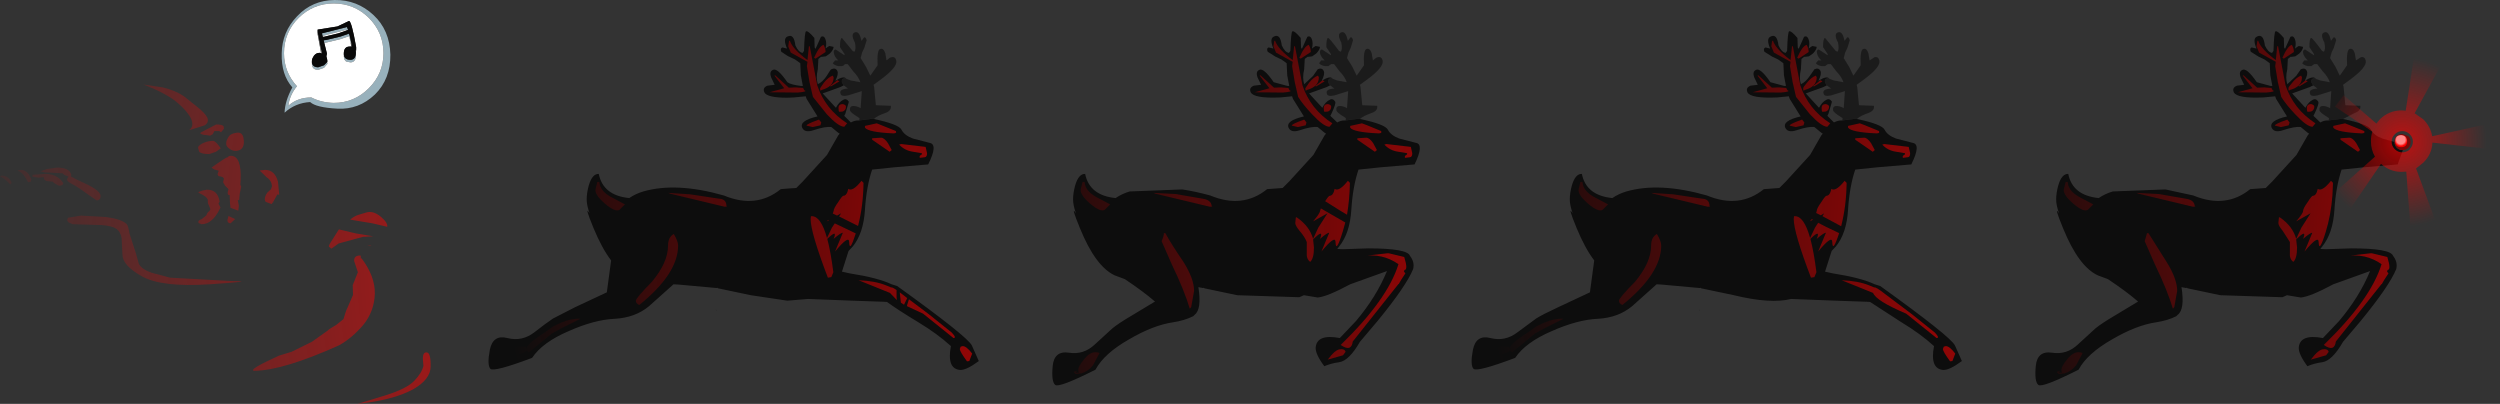
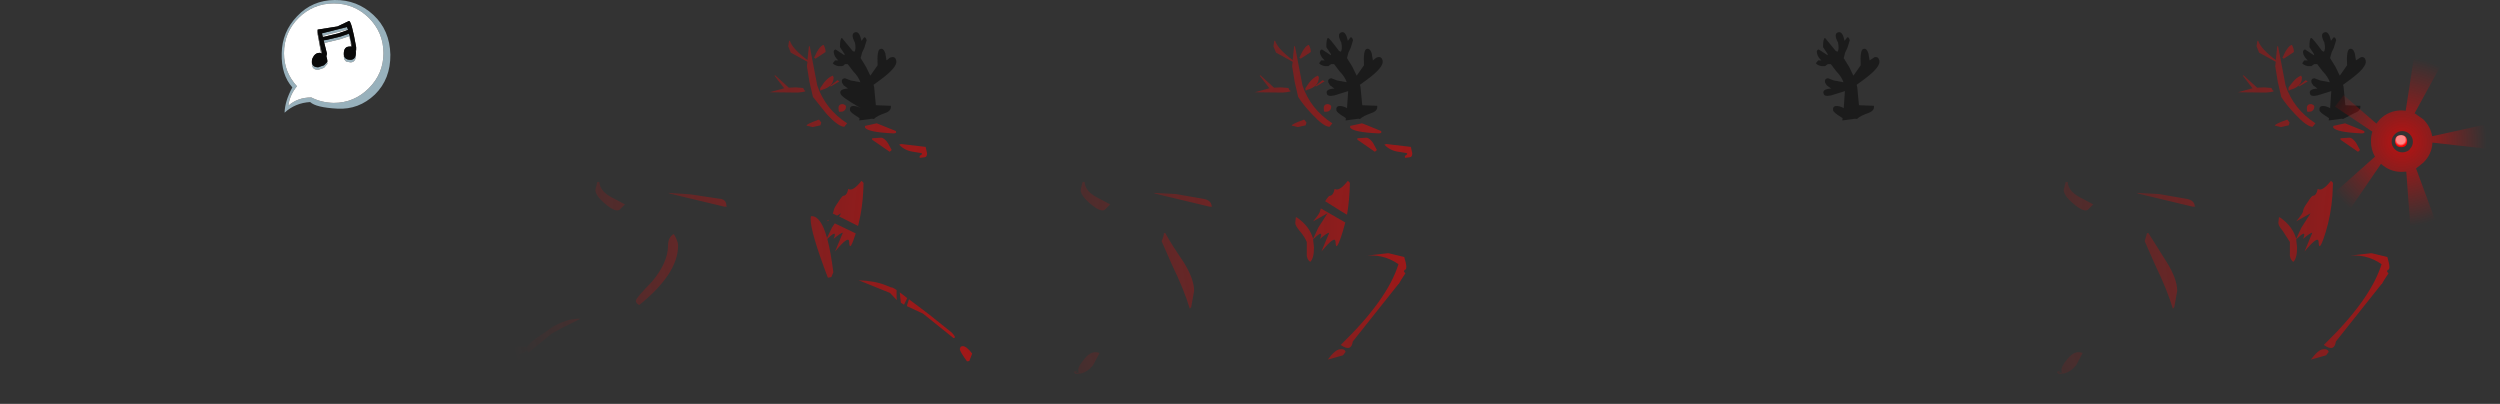
<svg xmlns="http://www.w3.org/2000/svg" height="70.25px" width="434.85px">
  <rect width="100%" height="100%" fill="#333333" stroke="none" />
  <g transform="matrix(1.0, 0.0, 0.0, 1.0, -26.8, -5.7)">
-     <path d="M444.75 31.8 L443.85 34.3 437.95 34.8 434.1 35.2 Q433.1 38.15 432.85 42.2 432.6 46.25 430.75 48.55 L430.4 49.0 431.35 49.05 435.75 48.9 Q442.6 48.9 443.05 50.2 443.9 51.3 443.6 52.5 442.4 55.45 437.4 61.55 L434.35 65.15 Q432.45 68.45 430.75 68.7 429.3 68.9 428.15 69.4 426.55 67.25 426.65 66.1 426.9 63.75 430.85 64.5 L433.65 61.55 Q437.2 57.35 439.05 52.85 L432.65 55.15 Q428.65 57.3 427.0 57.45 L424.6 57.05 423.8 57.4 413.0 57.05 407.3 55.85 407.2 55.75 407.05 55.8 406.25 55.65 Q406.85 59.5 405.6 60.45 L405.35 60.7 Q403.85 61.45 401.9 61.75 398.4 62.25 394.15 64.75 389.85 67.2 388.35 70.0 382.0 73.2 381.35 72.65 380.65 72.1 380.9 69.4 381.15 66.65 383.75 67.05 386.3 67.45 388.25 65.6 L391.25 62.85 Q392.25 62.0 394.8 60.5 396.7 59.35 398.7 58.15 396.6 56.35 393.45 54.25 L391.7 53.6 Q388.35 52.05 385.65 45.4 383.95 41.25 384.95 42.8 384.45 41.4 384.45 40.4 384.45 39.3 384.8 38.0 385.4 35.9 386.55 35.95 387.3 39.7 391.85 40.15 392.95 39.4 394.3 39.0 L403.45 38.65 408.3 39.7 Q413.95 42.05 418.2 38.6 L420.9 38.4 422.05 37.25 426.25 32.65 428.2 29.25 428.45 28.95 428.15 28.75 427.0 27.8 Q426.0 27.65 423.9 28.35 422.4 28.85 421.95 27.95 421.35 26.7 424.6 25.95 L422.7 22.9 422.55 22.45 420.5 22.65 Q415.9 22.85 415.35 21.75 415.0 20.95 415.9 20.6 L417.15 20.45 416.55 19.2 Q416.15 18.15 416.85 17.85 417.6 17.45 419.35 20.0 L421.75 20.65 422.05 20.65 421.7 18.8 421.6 16.7 420.7 16.05 419.65 15.55 418.3 14.7 Q418.05 14.1 418.45 13.95 L419.3 14.15 Q418.55 12.4 419.4 12.05 420.5 11.5 420.75 13.6 421.3 14.8 422.0 14.9 L422.25 14.55 Q422.35 11.25 422.6 11.15 422.95 11.0 424.05 12.3 L424.1 13.95 424.25 14.2 425.2 12.1 Q425.7 11.85 425.95 12.45 426.25 13.15 426.0 14.15 426.35 13.85 426.65 13.7 L427.4 13.85 Q427.35 14.4 426.75 15.0 L426.05 15.5 425.25 15.6 425.25 15.55 424.75 15.95 424.65 17.75 Q424.3 19.25 424.65 20.35 L426.2 18.9 427.0 17.75 Q427.75 17.4 428.05 18.05 428.3 18.55 427.7 19.75 429.2 18.8 429.6 19.4 L429.35 19.3 Q428.7 19.4 428.85 20.05 L429.15 20.55 428.55 20.85 425.5 21.95 427.8 24.45 Q428.35 23.4 429.1 23.05 429.65 22.75 430.05 23.4 430.2 23.75 429.4 25.45 L429.2 25.85 430.4 27.0 Q431.0 26.65 431.65 26.65 L431.85 26.65 434.1 26.35 434.35 26.4 Q438.7 27.3 439.2 28.25 439.7 29.25 441.2 29.8 L443.3 30.4 Q443.3 31.0 443.7 31.4 444.1 31.8 444.7 31.8 L444.75 31.8 M349.8 26.4 Q354.1 27.3 354.6 28.25 355.1 29.25 356.6 29.8 L359.5 30.55 Q361.0 30.8 359.25 34.3 L353.35 34.8 349.5 35.2 Q348.5 38.15 348.25 42.2 348.0 46.25 346.15 48.55 L345.4 49.35 344.25 52.95 345.6 53.25 Q350.45 54.0 352.9 55.15 L353.85 55.45 Q366.1 64.25 366.85 65.8 L368.05 68.5 Q365.9 70.1 364.8 70.05 362.45 69.85 363.2 65.9 360.85 63.75 357.45 61.7 L352.05 58.2 351.85 58.25 351.85 58.2 346.1 58.0 338.35 57.7 Q334.75 58.6 328.4 57.05 L322.7 55.85 322.6 55.75 322.45 55.8 315.85 55.2 314.95 55.15 310.7 58.95 Q308.3 60.95 304.75 61.15 301.2 61.3 296.7 63.3 292.15 65.25 290.35 67.95 283.7 70.45 283.1 69.85 282.5 69.2 283.0 66.55 283.55 63.85 286.05 64.5 288.6 65.15 290.75 63.5 L294.0 61.1 Q295.1 60.4 297.8 59.15 L303.35 56.55 304.1 51.0 Q302.5 48.9 301.05 45.4 299.35 41.25 300.35 42.8 299.85 41.4 299.85 40.4 299.85 39.3 300.2 38.0 300.8 35.9 301.95 35.95 302.7 39.7 307.25 40.15 308.35 39.4 309.7 39.0 315.45 37.35 323.7 39.7 329.35 42.05 333.6 38.6 L336.3 38.4 337.45 37.25 341.65 32.65 343.6 29.25 343.85 28.95 343.55 28.75 342.4 27.8 Q341.4 27.65 339.3 28.35 337.8 28.85 337.35 27.95 336.75 26.7 340.0 25.95 L338.1 22.9 337.95 22.45 335.9 22.65 Q331.3 22.85 330.75 21.75 330.4 20.95 331.3 20.6 L332.55 20.45 331.95 19.2 Q331.55 18.15 332.25 17.85 333.0 17.45 334.75 20.0 L337.15 20.65 337.45 20.65 337.1 18.8 337.0 16.7 336.1 16.05 335.05 15.55 333.7 14.7 Q333.45 14.1 333.9 13.95 L334.7 14.15 Q333.95 12.4 334.8 12.05 335.9 11.5 336.15 13.6 336.7 14.8 337.4 14.9 L337.65 14.55 Q337.75 11.25 338.0 11.15 338.35 11.0 339.45 12.3 L339.5 13.95 339.65 14.2 340.6 12.1 Q341.1 11.85 341.35 12.45 341.65 13.15 341.4 14.15 341.75 13.85 342.05 13.7 L342.8 13.85 Q342.75 14.4 342.15 15.0 L341.45 15.5 340.65 15.6 340.65 15.55 340.15 15.95 340.05 17.75 Q339.7 19.25 340.05 20.35 340.9 19.95 341.6 18.9 L342.4 17.75 Q343.15 17.4 343.45 18.05 343.7 18.55 343.1 19.75 344.6 18.8 345.0 19.4 L344.75 19.3 Q344.1 19.4 344.25 20.05 L344.55 20.55 343.95 20.85 340.9 21.95 343.2 24.45 Q343.75 23.4 344.5 23.05 345.05 22.75 345.45 23.4 L344.85 25.45 344.65 25.85 345.8 27.0 Q346.45 26.65 347.05 26.65 L347.25 26.65 349.5 26.35 349.8 26.4 M258.6 19.4 L258.35 19.3 Q257.7 19.4 257.85 20.05 L258.15 20.55 257.55 20.85 254.5 21.95 256.8 24.45 Q257.35 23.4 258.1 23.05 258.65 22.75 259.05 23.4 259.2 23.75 258.4 25.45 L258.2 25.85 259.4 27.0 Q260.0 26.65 260.65 26.65 L260.85 26.65 263.1 26.35 263.35 26.4 Q267.7 27.3 268.2 28.25 268.7 29.25 270.2 29.8 L273.1 30.55 Q274.55 30.8 272.85 34.3 L266.95 34.8 263.1 35.2 Q262.1 38.15 261.85 42.2 261.6 46.25 259.75 48.55 L259.4 49.0 260.35 49.05 264.75 48.9 Q271.6 48.9 272.05 50.2 272.9 51.3 272.6 52.5 271.4 55.45 266.4 61.55 L263.35 65.15 Q261.45 68.45 259.75 68.7 258.3 68.9 257.15 69.4 255.55 67.25 255.65 66.1 255.9 63.75 259.85 64.5 L262.65 61.55 Q266.2 57.35 268.05 52.85 L261.65 55.15 Q257.65 57.3 256.0 57.45 L253.6 57.05 252.8 57.4 242.0 57.05 236.3 55.85 236.2 55.75 236.05 55.8 235.25 55.65 Q235.85 59.5 234.6 60.45 L234.35 60.7 Q232.85 61.45 230.9 61.75 227.4 62.25 223.15 64.75 218.85 67.2 217.35 70.0 211.0 73.2 210.35 72.65 209.65 72.1 209.9 69.4 210.15 66.65 212.75 67.05 215.3 67.45 217.25 65.6 L220.25 62.85 Q221.25 62.0 223.8 60.5 L227.7 58.15 Q225.6 56.35 222.45 54.25 L220.7 53.6 Q217.35 52.05 214.65 45.4 212.95 41.25 213.95 42.8 213.45 41.4 213.45 40.4 213.45 39.3 213.8 38.0 214.4 35.9 215.55 35.95 216.3 39.7 220.85 40.15 221.95 39.4 223.3 39.0 L232.45 38.65 Q234.75 39.0 237.3 39.7 242.95 42.05 247.2 38.6 L249.9 38.4 251.05 37.25 255.25 32.65 257.2 29.25 257.45 28.95 257.15 28.75 256.0 27.8 Q255.0 27.65 252.9 28.35 251.4 28.85 250.95 27.95 250.35 26.7 253.6 25.95 L251.7 22.9 251.55 22.45 249.5 22.65 Q244.9 22.85 244.35 21.75 244.0 20.95 244.9 20.6 L246.15 20.45 245.55 19.2 Q245.15 18.15 245.85 17.85 246.6 17.45 248.35 20.0 L250.75 20.65 251.05 20.65 250.7 18.8 250.6 16.7 249.7 16.05 248.65 15.55 247.3 14.7 Q247.05 14.1 247.45 13.95 L248.3 14.15 Q247.55 12.4 248.4 12.05 249.5 11.5 249.75 13.6 250.3 14.8 251.0 14.9 L251.25 14.55 Q251.35 11.25 251.6 11.15 251.95 11.0 253.05 12.3 L253.1 13.95 253.25 14.2 254.2 12.1 Q254.7 11.85 254.95 12.45 255.25 13.15 255.0 14.15 255.35 13.85 255.65 13.7 L256.4 13.85 Q256.35 14.4 255.75 15.0 L255.05 15.5 254.25 15.6 254.25 15.55 253.75 15.95 253.65 17.75 Q253.3 19.25 253.65 20.35 L255.2 18.9 256.0 17.75 Q256.75 17.4 257.05 18.05 257.3 18.55 256.7 19.75 258.2 18.8 258.6 19.4 M322.3 59.55 L322.4 59.65 322.4 59.75 322.3 59.55 M178.8 26.4 Q183.1 27.3 183.6 28.25 184.1 29.25 185.6 29.8 L188.5 30.55 Q190.0 30.8 188.25 34.3 L182.35 34.8 178.5 35.2 Q177.5 38.15 177.25 42.2 177.0 46.25 175.15 48.55 L174.4 49.35 173.25 52.95 174.6 53.25 Q179.45 54.0 181.9 55.15 L182.85 55.45 Q195.1 64.25 195.85 65.8 L197.05 68.5 Q194.9 70.1 193.8 70.05 191.45 69.85 192.2 65.9 189.85 63.75 186.45 61.7 183.05 59.65 181.05 58.2 L180.85 58.25 180.85 58.2 175.1 58.0 167.35 57.7 163.75 58.0 157.4 57.05 151.7 55.85 151.6 55.75 151.45 55.8 144.85 55.2 143.95 55.15 139.7 58.95 Q137.3 60.95 133.75 61.15 130.2 61.3 125.7 63.3 121.15 65.25 119.35 67.95 112.7 70.45 112.1 69.85 111.5 69.2 112.0 66.55 112.55 63.85 115.05 64.5 117.6 65.15 119.75 63.5 121.85 61.85 123.0 61.1 L126.8 59.15 132.35 56.55 133.1 51.0 Q131.5 48.9 130.05 45.4 128.35 41.25 129.35 42.8 128.85 41.4 128.85 40.4 128.85 39.3 129.2 38.0 129.8 35.9 130.95 35.95 131.7 39.7 136.25 40.15 137.35 39.4 138.7 39.0 144.45 37.35 152.7 39.7 158.35 42.05 162.6 38.6 L163.75 38.5 165.3 38.4 166.45 37.25 170.65 32.65 172.6 29.25 172.85 28.95 172.55 28.75 171.4 27.8 Q170.4 27.65 168.3 28.35 166.8 28.85 166.35 27.95 165.75 26.7 169.0 25.95 L167.1 22.9 166.95 22.45 164.9 22.65 163.75 22.7 Q160.2 22.7 159.75 21.75 159.4 20.95 160.3 20.6 L161.55 20.45 160.95 19.2 Q160.55 18.15 161.25 17.85 162.0 17.45 163.75 20.0 164.4 20.45 166.15 20.65 L166.45 20.65 166.1 18.8 166.0 16.7 165.1 16.05 164.05 15.55 163.75 15.4 162.7 14.7 Q162.45 14.1 162.9 13.95 L163.7 14.15 Q162.95 12.45 163.75 12.05 L163.8 12.05 Q164.9 11.5 165.15 13.6 165.7 14.8 166.4 14.9 L166.65 14.55 Q166.75 11.25 167.0 11.15 167.35 11.0 168.45 12.3 L168.5 13.95 168.65 14.2 169.6 12.1 Q170.1 11.85 170.35 12.45 170.65 13.15 170.4 14.15 170.75 13.85 171.05 13.7 L171.8 13.85 Q171.75 14.4 171.15 15.0 L170.45 15.5 169.65 15.6 169.65 15.55 169.15 15.95 169.05 17.75 Q168.7 19.25 169.05 20.35 169.9 19.95 170.6 18.9 171.25 17.8 171.4 17.75 172.15 17.4 172.45 18.05 172.7 18.55 172.1 19.75 173.6 18.8 174.0 19.4 L173.75 19.3 Q173.1 19.4 173.25 20.05 L173.55 20.55 172.95 20.85 169.9 21.95 172.2 24.45 Q172.75 23.4 173.5 23.05 174.05 22.75 174.45 23.4 L173.85 25.45 173.65 25.85 174.8 27.0 Q175.45 26.65 176.05 26.65 L176.25 26.65 178.5 26.35 178.8 26.4 M151.3 59.55 L151.4 59.65 151.4 59.75 151.3 59.55" fill="#0d0d0d" fill-rule="evenodd" stroke="none" />
-     <path d="M429.6 19.4 L430.4 19.7 432.05 20.0 Q431.7 19.0 430.8 18.1 L429.85 16.85 429.35 16.85 428.85 17.2 428.2 17.2 Q427.5 17.05 427.25 16.7 L427.6 16.2 428.2 16.2 Q427.55 15.6 427.4 14.95 427.3 14.4 427.75 14.3 L429.2 15.25 429.3 15.3 429.3 15.1 428.5 13.9 Q428.5 12.35 428.8 12.3 429.0 12.25 430.7 14.55 L431.0 14.7 Q431.35 14.3 431.1 13.1 430.25 11.5 431.2 11.3 431.9 11.15 432.25 12.8 L432.7 12.2 Q433.0 12.1 433.15 12.7 L432.75 14.0 432.35 14.85 432.1 15.8 433.05 17.35 433.75 18.8 433.75 18.85 433.9 18.7 435.05 17.05 Q434.9 14.3 435.55 14.2 436.1 14.05 436.4 15.0 L436.6 16.2 437.45 15.65 Q438.15 15.5 438.3 16.25 438.55 17.35 435.65 19.5 L434.35 20.45 434.45 20.85 434.75 24.0 437.35 24.1 Q437.5 24.95 436.4 25.35 L434.35 26.4 434.1 26.35 431.85 26.65 431.9 26.25 431.6 26.05 Q430.3 25.25 430.25 24.9 430.15 24.25 430.65 24.15 431.25 24.05 432.1 24.5 L432.3 21.55 429.9 22.3 Q428.7 22.55 428.6 22.0 428.3 21.2 429.9 21.1 L429.15 20.55 428.85 20.05 Q428.7 19.4 429.35 19.3 L429.6 19.4 M345.0 19.4 L345.8 19.7 347.45 20.0 Q347.1 19.0 346.2 18.1 L345.25 16.85 344.75 16.85 344.25 17.2 343.6 17.2 Q342.9 17.05 342.65 16.7 L343.05 16.2 343.6 16.2 Q342.95 15.6 342.85 14.95 342.7 14.4 343.15 14.3 L344.6 15.25 344.7 15.3 344.7 15.1 343.9 13.9 Q343.9 12.35 344.25 12.3 L346.1 14.55 346.4 14.7 Q346.75 14.3 346.5 13.1 345.65 11.5 346.6 11.3 347.3 11.15 347.65 12.8 L348.1 12.2 Q348.4 12.1 348.55 12.7 L348.15 14.0 347.75 14.85 347.5 15.8 348.45 17.35 349.15 18.8 349.15 18.85 349.3 18.7 350.45 17.05 Q350.3 14.3 350.95 14.2 351.5 14.05 351.8 15.0 L352.0 16.2 352.85 15.65 Q353.55 15.5 353.7 16.25 353.95 17.35 351.05 19.5 L349.75 20.45 349.85 20.85 350.15 24.0 352.75 24.1 Q352.9 24.95 351.8 25.35 350.35 25.85 349.8 26.4 L349.5 26.35 347.25 26.65 347.3 26.25 347.0 26.05 Q345.7 25.25 345.65 24.9 345.55 24.25 346.05 24.15 346.65 24.05 347.5 24.5 L347.7 21.55 345.3 22.3 Q344.1 22.55 344.0 22.0 343.7 21.2 345.3 21.1 L344.55 20.55 344.25 20.05 Q344.1 19.4 344.75 19.3 L345.0 19.4 M258.6 19.4 L259.4 19.7 261.05 20.0 Q260.7 19.0 259.8 18.1 L258.85 16.85 258.35 16.85 257.85 17.2 257.2 17.2 Q256.5 17.05 256.25 16.7 L256.6 16.2 257.2 16.2 Q256.55 15.6 256.4 14.95 256.3 14.4 256.75 14.3 L258.2 15.25 258.3 15.3 258.3 15.1 257.5 13.9 Q257.5 12.35 257.8 12.3 258.0 12.25 259.7 14.55 L260.0 14.7 Q260.35 14.3 260.1 13.1 259.25 11.5 260.2 11.3 260.9 11.15 261.25 12.8 L261.7 12.2 Q262.0 12.1 262.15 12.7 L261.75 14.0 261.35 14.85 261.1 15.8 262.05 17.35 262.75 18.8 262.75 18.85 262.9 18.7 264.05 17.05 Q263.9 14.3 264.55 14.2 265.1 14.05 265.4 15.0 L265.6 16.2 Q266.15 15.7 266.45 15.65 267.15 15.5 267.3 16.25 267.55 17.35 264.65 19.5 L263.35 20.45 263.45 20.85 263.75 24.0 266.35 24.1 Q266.5 24.95 265.4 25.35 263.95 25.85 263.35 26.4 L263.1 26.35 260.85 26.65 260.9 26.25 260.6 26.05 Q259.3 25.25 259.25 24.9 259.15 24.25 259.65 24.15 260.25 24.05 261.1 24.5 L261.3 21.55 258.9 22.3 Q257.7 22.55 257.6 22.0 257.3 21.2 258.9 21.1 L258.15 20.55 257.85 20.05 Q257.7 19.4 258.35 19.3 L258.6 19.4 M174.0 19.4 L174.8 19.7 176.45 20.0 Q176.1 19.0 175.2 18.1 L174.25 16.85 173.75 16.85 Q173.65 17.1 173.25 17.2 L172.6 17.2 Q171.9 17.05 171.65 16.7 L172.05 16.2 172.6 16.2 Q171.95 15.6 171.85 14.95 171.7 14.4 172.15 14.3 L173.6 15.25 173.7 15.3 173.7 15.1 172.9 13.9 Q172.9 12.35 173.25 12.3 L175.1 14.55 175.4 14.7 Q175.75 14.3 175.5 13.1 174.65 11.5 175.6 11.3 176.3 11.15 176.65 12.8 L177.1 12.2 Q177.4 12.1 177.55 12.7 L177.15 14.0 176.75 14.85 176.5 15.8 177.45 17.35 178.15 18.8 178.15 18.85 178.3 18.7 179.45 17.05 Q179.3 14.3 179.95 14.2 180.5 14.05 180.8 15.0 L181.0 16.2 Q181.55 15.7 181.85 15.65 182.55 15.5 182.7 16.25 182.95 17.35 180.05 19.5 L178.75 20.45 178.85 20.85 179.15 24.0 181.75 24.1 Q181.9 24.95 180.8 25.35 179.35 25.85 178.8 26.4 L178.5 26.35 176.25 26.65 176.3 26.25 176.0 26.05 Q174.7 25.25 174.65 24.9 174.55 24.25 175.05 24.15 175.65 24.05 176.5 24.5 L176.7 21.55 174.3 22.3 Q173.1 22.55 173.0 22.0 172.7 21.2 174.3 21.1 L173.55 20.55 173.25 20.05 Q173.1 19.4 173.75 19.3 L174.0 19.4" fill="#0d0d0d" fill-opacity="0.6" fill-rule="evenodd" stroke="none" />
-     <path d="M443.3 30.4 Q443.3 29.8 443.7 29.4 444.1 29.0 444.7 29.0 L445.7 29.4 Q446.1 29.8 446.1 30.4 446.1 31.0 445.7 31.4 445.3 31.8 444.75 31.8 L444.7 31.8 Q444.1 31.8 443.7 31.4 443.3 31.0 443.3 30.4" fill="#7a0707" fill-rule="evenodd" stroke="none" />
+     <path d="M429.6 19.4 L430.4 19.7 432.05 20.0 Q431.7 19.0 430.8 18.1 L429.85 16.85 429.35 16.85 428.85 17.2 428.2 17.2 Q427.5 17.05 427.25 16.7 L427.6 16.2 428.2 16.2 Q427.55 15.6 427.4 14.95 427.3 14.4 427.75 14.3 L429.2 15.25 429.3 15.3 429.3 15.1 428.5 13.9 Q428.5 12.35 428.8 12.3 429.0 12.25 430.7 14.55 L431.0 14.7 Q431.35 14.3 431.1 13.1 430.25 11.5 431.2 11.3 431.9 11.15 432.25 12.8 L432.7 12.2 Q433.0 12.1 433.15 12.7 L432.75 14.0 432.35 14.85 432.1 15.8 433.05 17.35 433.75 18.8 433.75 18.85 433.9 18.7 435.05 17.05 Q434.9 14.3 435.55 14.2 436.1 14.05 436.4 15.0 L436.6 16.2 437.45 15.65 Q438.15 15.5 438.3 16.25 438.55 17.35 435.65 19.5 L434.35 20.45 434.45 20.85 434.75 24.0 437.35 24.1 Q437.5 24.95 436.4 25.35 L434.35 26.4 434.1 26.35 431.85 26.65 431.9 26.25 431.6 26.05 Q430.3 25.25 430.25 24.9 430.15 24.25 430.65 24.15 431.25 24.05 432.1 24.5 L432.3 21.55 429.9 22.3 Q428.7 22.55 428.6 22.0 428.3 21.2 429.9 21.1 L429.15 20.55 428.85 20.05 Q428.7 19.4 429.35 19.3 L429.6 19.4 M345.0 19.4 L345.8 19.7 347.45 20.0 Q347.1 19.0 346.2 18.1 L345.25 16.85 344.75 16.85 344.25 17.2 343.6 17.2 Q342.9 17.05 342.65 16.7 L343.05 16.2 343.6 16.2 Q342.95 15.6 342.85 14.95 342.7 14.4 343.15 14.3 L344.6 15.25 344.7 15.3 344.7 15.1 343.9 13.9 Q343.9 12.35 344.25 12.3 L346.1 14.55 346.4 14.7 Q346.75 14.3 346.5 13.1 345.65 11.5 346.6 11.3 347.3 11.15 347.65 12.8 L348.1 12.2 Q348.4 12.1 348.55 12.7 L348.15 14.0 347.75 14.85 347.5 15.8 348.45 17.35 349.15 18.8 349.15 18.85 349.3 18.7 350.45 17.05 Q350.3 14.3 350.95 14.2 351.5 14.05 351.8 15.0 L352.0 16.2 352.85 15.65 Q353.55 15.5 353.7 16.25 353.95 17.35 351.05 19.5 L349.75 20.45 349.85 20.85 350.15 24.0 352.75 24.1 Q352.9 24.95 351.8 25.35 350.35 25.85 349.8 26.4 L349.5 26.35 347.25 26.65 347.3 26.25 347.0 26.05 Q345.7 25.25 345.65 24.9 345.55 24.25 346.05 24.15 346.65 24.05 347.5 24.5 L347.7 21.55 345.3 22.3 Q344.1 22.55 344.0 22.0 343.7 21.2 345.3 21.1 L344.55 20.55 344.25 20.05 Q344.1 19.4 344.75 19.3 L345.0 19.4 M258.6 19.4 L259.4 19.7 261.05 20.0 Q260.7 19.0 259.8 18.1 L258.85 16.85 258.35 16.85 257.85 17.2 257.2 17.2 Q256.5 17.05 256.25 16.7 L256.6 16.2 257.2 16.2 Q256.55 15.6 256.4 14.95 256.3 14.4 256.75 14.3 L258.2 15.25 258.3 15.3 258.3 15.1 257.5 13.9 Q257.5 12.35 257.8 12.3 258.0 12.25 259.7 14.55 L260.0 14.7 Q260.35 14.3 260.1 13.1 259.25 11.5 260.2 11.3 260.9 11.15 261.25 12.8 L261.7 12.2 Q262.0 12.1 262.15 12.7 L261.75 14.0 261.35 14.85 261.1 15.8 262.05 17.35 262.75 18.8 262.75 18.85 262.9 18.7 264.05 17.05 Q263.9 14.3 264.55 14.2 265.1 14.05 265.4 15.0 L265.6 16.2 Q266.15 15.7 266.45 15.65 267.15 15.5 267.3 16.25 267.55 17.35 264.65 19.5 L263.35 20.45 263.45 20.85 263.75 24.0 266.35 24.1 Q266.5 24.95 265.4 25.35 263.95 25.85 263.35 26.4 L263.1 26.35 260.85 26.65 260.9 26.25 260.6 26.05 Q259.3 25.25 259.25 24.9 259.15 24.25 259.65 24.15 260.25 24.05 261.1 24.5 L261.3 21.55 258.9 22.3 Q257.7 22.55 257.6 22.0 257.3 21.2 258.9 21.1 L258.15 20.55 257.85 20.05 Q257.7 19.4 258.35 19.3 L258.6 19.4 M174.0 19.4 L174.8 19.7 176.45 20.0 Q176.1 19.0 175.2 18.1 L174.25 16.85 173.75 16.85 Q173.65 17.1 173.25 17.2 L172.6 17.2 Q171.9 17.05 171.65 16.7 L172.05 16.2 172.6 16.2 Q171.95 15.6 171.85 14.95 171.7 14.4 172.15 14.3 L173.6 15.25 173.7 15.3 173.7 15.1 172.9 13.9 Q172.9 12.35 173.25 12.3 L175.1 14.55 175.4 14.7 Q175.75 14.3 175.5 13.1 174.65 11.5 175.6 11.3 176.3 11.15 176.65 12.8 L177.1 12.2 Q177.4 12.1 177.55 12.7 L177.15 14.0 176.75 14.85 176.5 15.8 177.45 17.35 178.15 18.8 178.15 18.85 178.3 18.7 179.45 17.05 Q179.3 14.3 179.95 14.2 180.5 14.05 180.8 15.0 L181.0 16.2 Q181.55 15.7 181.85 15.65 182.55 15.5 182.7 16.25 182.95 17.35 180.05 19.5 L178.75 20.45 178.85 20.85 179.15 24.0 181.75 24.1 Q181.9 24.95 180.8 25.35 179.35 25.85 178.8 26.4 L178.5 26.35 176.25 26.65 176.3 26.25 176.0 26.05 Q174.7 25.25 174.65 24.9 174.55 24.25 175.05 24.15 175.65 24.05 176.5 24.5 Q173.1 22.55 173.0 22.0 172.7 21.2 174.3 21.1 L173.55 20.55 173.25 20.05 Q173.1 19.4 173.75 19.3 L174.0 19.4" fill="#0d0d0d" fill-opacity="0.6" fill-rule="evenodd" stroke="none" />
    <path d="M82.9 11.95 L82.8 11.5 87.15 10.4 87.35 10.9 87.2 10.95 87.15 10.85 82.9 11.95 M88.7 14.95 L88.7 15.3 Q88.7 16.55 87.75 16.55 L87.0 16.4 86.7 16.05 86.6 15.5 86.6 15.15 86.7 15.6 86.85 15.8 Q87.15 16.1 87.75 16.1 88.65 16.1 88.7 14.95 M87.8 13.15 L87.55 12.05 87.5 12.0 86.05 12.5 83.55 13.1 83.2 13.15 83.1 12.7 83.55 12.65 86.05 12.05 87.5 11.55 87.65 12.0 87.8 12.7 87.9 13.15 87.8 13.15 M83.7 16.5 L83.75 16.75 83.75 16.8 83.15 17.5 82.15 17.85 Q81.05 17.85 81.05 16.75 L81.05 16.6 Q81.2 17.4 82.15 17.4 L83.15 17.05 83.7 16.5 M90.95 8.8 Q88.4 6.3 84.85 6.3 81.3 6.3 78.75 8.8 76.2 11.35 76.2 14.95 76.2 18.25 78.45 20.7 77.2 22.2 76.95 24.1 78.55 22.65 80.95 22.65 82.7 23.55 84.85 23.6 88.4 23.6 90.95 21.05 93.5 18.5 93.5 14.95 93.5 11.35 90.95 8.8 M92.0 22.15 Q89.2 24.8 85.5 24.6 81.75 24.4 80.75 23.45 78.15 23.6 76.3 25.3 76.35 23.3 77.65 20.9 75.7 18.7 75.8 15.0 75.85 11.25 78.5 8.5 81.1 5.75 85.0 5.7 88.9 5.65 91.75 8.3 94.6 10.95 94.7 15.2 94.75 19.45 92.0 22.15" fill="#98b1bc" fill-rule="evenodd" stroke="none" />
    <path d="M82.9 11.95 L87.15 10.85 87.2 10.95 85.65 11.5 83.15 12.1 82.95 12.1 82.9 11.95 M88.75 14.3 L88.75 13.9 Q87.95 9.35 87.5 9.35 L85.5 10.3 82.05 10.85 82.05 11.2 82.05 11.3 82.05 11.65 82.5 14.1 82.65 14.95 82.55 14.9 82.3 14.9 Q81.8 14.9 81.4 15.4 L81.35 15.5 Q81.05 15.95 81.05 16.3 L81.05 16.6 81.05 16.75 Q81.05 17.85 82.15 17.85 L83.15 17.5 83.75 16.8 83.75 16.75 83.7 16.5 83.75 16.35 83.65 15.7 83.6 15.7 83.65 15.55 83.65 15.45 83.65 15.35 83.6 15.3 83.65 15.15 83.65 15.1 83.65 14.95 83.2 13.15 83.55 13.1 86.05 12.5 87.5 12.0 87.55 12.05 87.8 13.15 87.9 13.8 87.6 13.8 Q86.6 13.8 86.6 15.05 L86.6 15.15 86.6 15.5 86.7 16.05 87.0 16.4 87.75 16.55 Q88.7 16.55 88.7 15.3 L88.7 14.95 88.7 14.8 88.75 14.4 88.75 14.3 M90.95 8.8 Q93.5 11.35 93.5 14.95 93.5 18.5 90.95 21.05 88.4 23.6 84.85 23.6 82.7 23.55 80.95 22.65 78.55 22.65 76.95 24.1 77.2 22.2 78.45 20.7 76.2 18.25 76.2 14.95 76.2 11.35 78.75 8.8 81.3 6.3 84.85 6.3 88.4 6.3 90.95 8.8" fill="#ffffff" fill-rule="evenodd" stroke="none" />
    <path d="M87.2 10.95 L87.35 10.9 87.15 10.4 82.8 11.5 82.9 11.95 82.95 12.1 83.15 12.1 85.65 11.5 87.2 10.95 M82.05 11.3 L82.05 11.2 82.05 10.85 85.5 10.3 87.5 9.35 Q87.95 9.35 88.75 13.9 L88.75 14.3 88.7 14.45 88.7 14.8 88.7 14.95 Q88.65 16.1 87.75 16.1 87.15 16.1 86.85 15.8 L86.7 15.6 86.6 15.15 86.6 15.05 Q86.6 13.8 87.6 13.8 L87.9 13.8 87.95 13.85 87.9 13.25 87.9 13.15 87.8 12.7 87.65 12.0 87.5 11.55 86.05 12.05 83.55 12.65 83.1 12.7 83.2 13.15 83.65 14.95 83.65 15.1 83.65 15.15 83.6 15.3 83.55 15.55 83.6 15.7 83.65 15.7 83.75 16.35 83.7 16.5 83.15 17.05 82.15 17.4 Q81.2 17.4 81.05 16.6 L81.05 16.3 Q81.05 15.95 81.35 15.5 L81.4 15.4 Q81.8 14.9 82.3 14.9 L82.55 14.9 82.65 14.95 82.8 14.95 82.5 13.65 82.05 11.3" fill="#090909" fill-rule="evenodd" stroke="none" />
    <path d="M88.75 14.3 L88.75 14.4 88.7 14.8 88.7 14.45 88.75 14.3 M87.9 13.8 L87.8 13.15 87.9 13.15 87.9 13.25 87.95 13.85 87.9 13.8 M83.6 15.3 L83.65 15.35 83.65 15.45 83.65 15.55 83.6 15.7 83.55 15.55 83.6 15.3 M82.65 14.95 L82.5 14.1 82.05 11.65 82.05 11.3 82.5 13.65 82.8 14.95 82.65 14.95" fill="#808080" fill-rule="evenodd" stroke="none" />
-     <path d="M84.45 48.95 L84.0 48.6 Q84.0 48.3 84.35 47.8 L85.75 45.6 88.7 46.3 91.7 46.8 89.9 46.9 85.7 48.05 84.45 48.95 M90.55 42.65 Q91.75 42.3 93.1 43.45 94.3 44.5 94.15 45.15 L91.6 44.55 87.7 43.9 Q88.35 43.35 89.05 43.1 L90.55 42.65 M91.4 48.35 L91.2 48.4 90.65 48.3 91.4 48.35 M89.55 50.3 L89.55 50.6 89.55 50.65 89.7 50.65 Q92.05 53.75 92.0 56.8 91.9 59.85 90.0 62.2 88.05 64.5 85.8 65.75 76.05 70.15 71.0 70.2 69.85 70.05 75.35 67.55 L77.5 66.9 81.05 65.15 83.8 63.2 Q84.0 62.95 85.3 62.2 L86.55 61.2 Q86.95 59.75 87.25 59.2 L88.2 57.0 88.15 55.3 89.05 53.05 88.7 52.0 88.4 51.1 Q88.35 50.1 89.5 50.15 L89.55 50.25 89.55 50.3 M101.0 67.0 Q101.75 67.0 101.7 69.45 101.7 71.7 98.6 73.45 95.15 75.3 89.0 75.95 L93.9 74.45 Q97.55 73.3 98.85 71.95 100.15 70.6 100.45 69.35 L100.35 68.1 Q100.35 66.95 101.0 67.0 M51.75 20.4 L55.1 20.9 Q57.35 21.45 58.8 22.45 L61.55 24.65 Q62.85 25.8 62.95 26.45 63.05 27.1 62.4 27.5 L59.7 28.35 Q60.6 27.65 60.05 26.4 59.5 25.15 57.7 23.6 55.95 22.05 51.75 20.4 M44.3 39.8 Q44.3 40.55 43.6 40.55 L42.5 39.8 40.95 38.7 Q40.2 38.15 39.05 37.55 38.4 37.2 38.45 36.85 L38.7 36.4 37.95 36.1 37.7 35.85 35.0 35.7 34.65 35.7 33.85 35.5 34.95 35.1 36.7 34.85 Q38.9 34.85 39.2 36.1 L39.15 36.4 Q39.8 36.8 42.0 37.8 44.3 38.95 44.3 39.8 M47.05 45.5 Q46.3 45.0 44.5 44.85 L39.45 44.7 38.75 44.4 38.5 44.1 Q38.5 43.55 38.75 43.55 L40.9 43.2 45.3 43.45 Q48.05 43.85 48.85 44.7 49.1 44.95 49.35 46.4 L50.45 49.8 50.95 51.6 Q51.45 52.55 53.2 53.15 L56.4 54.0 67.35 54.6 Q71.6 54.6 63.25 55.15 54.9 55.7 51.45 53.75 48.1 51.85 48.1 50.0 L47.95 47.1 Q47.75 46.0 47.05 45.5 M66.5 29.6 Q66.8 28.95 67.9 28.8 68.95 28.6 69.15 29.7 69.35 30.75 69.0 31.35 68.65 31.9 67.85 31.95 67.05 31.95 66.5 31.4 66.1 31.05 66.15 30.65 66.1 30.25 66.5 29.6 M65.7 27.65 L65.75 28.1 65.25 28.7 64.95 28.5 64.1 28.5 63.8 29.05 63.35 29.3 62.75 29.2 Q61.9 29.2 61.6 28.85 61.65 28.75 64.4 27.35 65.4 27.35 65.7 27.65 M63.85 30.2 Q64.3 30.2 65.2 31.5 L64.35 32.1 63.2 32.5 Q61.85 32.5 61.45 32.1 L61.25 31.4 Q61.25 31.05 62.0 30.65 62.9 30.2 63.85 30.2 M63.6 34.85 Q66.1 33.05 66.4 33.05 L66.45 33.05 Q66.5 32.8 66.95 32.8 68.85 32.8 68.65 37.1 L68.6 37.8 68.75 38.15 68.5 39.4 68.4 40.55 68.15 40.45 68.35 41.5 68.25 42.35 66.9 41.85 66.8 41.0 66.75 39.65 66.55 39.6 Q66.25 39.45 66.55 38.6 L65.95 38.0 65.6 37.4 65.75 36.75 65.5 36.5 65.2 36.4 Q64.65 36.4 64.65 35.95 L64.85 35.4 64.0 35.15 63.6 34.85 M66.35 44.0 L66.55 43.25 66.7 43.35 67.7 43.8 66.9 44.55 Q66.5 44.5 66.4 44.25 L66.35 44.0 M32.1 36.55 L32.25 36.95 32.15 37.3 31.7 37.4 31.1 36.4 Q30.65 35.7 29.9 35.4 30.0 35.25 30.45 35.25 31.2 35.25 31.8 36.0 L32.1 36.55 M32.45 36.1 L34.65 35.95 Q36.8 35.95 37.8 37.55 37.8 38.0 37.1 38.0 37.0 38.0 36.65 37.8 L36.15 37.5 36.0 37.3 35.0 37.2 Q34.4 37.1 34.4 36.5 L33.5 36.6 32.45 36.45 32.45 36.1 M27.1 36.25 Q28.25 36.25 28.8 37.4 L28.75 37.65 28.55 37.75 Q27.55 36.65 26.8 36.4 27.0 36.25 27.1 36.25" fill="url(#gradient0)" fill-rule="evenodd" stroke="none" />
-     <path d="M71.95 35.35 L72.9 35.25 Q74.6 35.25 75.15 37.3 L75.35 39.35 75.35 39.6 75.05 39.5 74.3 40.85 74.35 40.85 74.4 40.85 74.2 40.95 74.05 41.2 73.0 40.8 72.85 40.45 Q72.85 39.8 73.3 39.2 L73.95 38.6 74.1 38.1 Q74.05 37.1 73.2 36.55 L71.95 35.35 M61.3 39.2 Q61.3 39.05 62.0 38.85 L62.75 38.7 Q64.7 38.65 65.0 40.8 L64.8 41.1 65.15 41.8 Q63.8 44.7 61.85 44.7 L61.35 44.5 61.3 44.3 Q61.25 44.05 61.9 43.8 L62.7 43.15 Q62.9 42.55 63.2 42.45 L63.4 42.1 63.15 41.45 Q62.9 41.05 62.95 40.6 63.0 40.15 62.15 39.65 L61.3 39.2" fill="url(#gradient1)" fill-rule="evenodd" stroke="none" />
    <path d="M167.65 13.75 L168.95 20.55 Q170.35 24.7 174.15 27.15 L173.65 27.75 Q172.65 27.75 170.6 25.55 L168.2 22.55 167.6 19.95 167.15 17.2 167.25 16.45 164.35 14.85 163.9 13.75 164.05 12.8 164.2 12.8 Q164.65 14.2 167.25 16.15 L167.5 13.75 167.65 13.75 M168.65 15.9 L168.4 15.75 Q169.3 13.7 170.05 13.5 170.4 14.1 170.4 14.75 L168.65 15.9 M165.2 20.9 L166.5 21.0 166.7 21.4 Q167.4 21.65 165.55 21.8 L160.65 21.75 163.2 21.05 161.5 18.85 161.65 18.8 164.0 20.95 165.2 20.9 M171.2 20.65 L172.45 19.65 172.8 19.85 171.3 20.75 171.2 20.65 M171.65 18.85 L171.8 19.15 Q171.8 20.8 169.7 21.35 169.45 21.7 169.45 21.05 L170.1 20.1 Q170.85 19.15 171.65 18.85 M173.95 24.25 Q173.95 24.85 173.4 25.1 L172.8 25.15 Q172.65 25.1 172.65 24.5 172.65 23.8 173.4 23.8 173.95 23.95 173.95 24.25 M178.5 29.75 L180.05 29.65 Q180.6 29.65 181.25 30.6 L181.9 31.8 181.55 32.1 178.5 30.0 178.5 29.75 M179.3 27.15 L182.65 28.5 182.65 28.6 Q182.8 28.9 182.15 28.9 177.8 28.7 177.25 27.9 L177.25 27.6 179.3 27.15 M169.25 26.5 L169.65 27.0 169.5 27.5 168.15 27.8 167.1 27.55 Q167.0 27.3 169.25 26.5 M171.8 42.4 Q171.8 41.95 172.6 40.85 173.3 39.75 173.5 39.75 174.1 39.75 174.35 38.55 175.1 39.1 176.65 37.15 L177.0 37.5 Q176.95 41.5 176.05 45.0 L172.75 43.35 173.1 42.8 172.4 43.2 171.65 42.85 171.8 42.4 M168.0 43.3 Q169.6 43.3 170.65 47.1 L171.5 45.3 172.0 44.55 175.65 46.3 Q174.55 49.8 174.5 47.75 174.45 46.55 172.05 49.45 L173.4 46.2 Q173.15 46.1 171.8 47.25 172.55 45.45 170.7 47.25 171.3 49.5 171.75 53.05 L171.4 53.9 170.8 54.0 Q167.8 46.15 167.8 43.8 L167.85 43.3 168.0 43.3 M170.85 43.95 L171.0 44.0 170.6 44.2 170.85 43.95 M183.55 30.75 L187.8 31.25 188.05 32.35 Q188.05 33.0 187.65 33.05 L186.8 33.15 Q186.6 32.85 187.15 32.55 L187.15 32.35 185.65 32.1 Q184.15 31.9 183.2 30.85 L183.55 30.75 M184.55 58.95 L184.6 58.7 184.9 57.75 188.35 60.35 192.35 63.55 Q193.25 64.5 192.65 64.5 L187.35 60.25 184.55 58.95 M183.3 56.55 L183.7 56.85 184.6 57.55 184.05 58.7 183.5 58.35 183.3 56.55 M182.75 57.4 L182.8 57.9 181.6 56.65 176.15 54.45 Q179.0 54.55 180.95 55.35 L181.8 55.7 Q181.95 55.6 182.75 56.15 L182.75 57.4 M194.25 65.9 Q194.9 65.9 195.9 67.2 L195.4 68.5 195.0 68.55 Q193.75 66.85 193.75 66.4 L193.9 66.0 194.25 65.9 M135.5 41.25 L134.55 42.2 Q133.8 42.65 132.0 41.1 130.15 39.5 130.4 38.55 L130.7 37.35 131.05 37.35 Q131.15 38.9 133.05 39.95 L135.5 41.25 M144.75 48.4 Q144.75 53.3 138.0 58.75 137.4 58.5 137.4 58.0 137.4 57.55 140.2 54.7 143.0 51.35 143.0 48.4 143.0 46.95 144.0 46.4 144.75 47.65 144.75 48.4 M151.8 40.25 Q153.15 40.3 153.15 41.5 153.45 41.65 152.8 41.65 L143.4 39.4 143.05 39.25 146.85 39.5 151.8 40.25 M118.25 66.0 L118.4 66.65 Q118.4 66.9 116.9 67.4 L117.25 67.75 Q117.25 68.4 117.05 68.25 L113.65 68.9 113.25 68.8 Q113.1 69.15 113.1 68.55 113.1 67.2 116.8 66.0 L118.25 66.0 M121.05 63.85 L121.25 63.75 123.0 62.5 Q123.75 62.1 124.45 61.8 126.25 61.05 127.75 61.15 L124.45 62.8 122.8 63.7 118.8 67.0 Q118.35 66.7 118.35 66.4 118.35 65.65 121.05 63.85" fill="url(#gradient2)" fill-rule="evenodd" stroke="none" />
    <path d="M252.1 44.5 L252.2 43.5 252.35 43.5 Q254.6 45.05 255.2 47.25 L256.1 45.3 257.7 42.8 255.2 44.2 Q256.4 42.8 256.4 42.4 L256.55 41.95 260.8 44.4 260.35 46.0 Q259.15 49.9 259.1 47.75 259.05 46.55 256.65 49.45 L258.0 46.2 Q257.75 46.1 256.4 47.25 257.15 45.4 255.2 47.35 L255.35 48.75 Q255.35 50.65 254.7 51.25 254.0 50.75 254.1 49.6 L254.1 47.8 Q253.75 46.9 252.85 45.85 252.1 44.95 252.1 44.5 M261.1 43.05 L259.85 42.3 257.3 40.7 Q257.9 39.75 258.1 39.75 258.7 39.75 258.95 38.55 259.7 39.1 261.25 37.15 L261.6 37.5 Q261.55 40.4 261.1 43.05 M271.05 50.4 Q271.75 52.65 271.1 52.65 L271.0 52.95 271.25 53.25 270.5 54.4 270.1 55.1 270.05 55.1 262.1 65.1 Q261.85 67.0 260.0 65.7 268.15 57.8 270.05 51.65 267.25 49.7 263.8 50.25 L268.15 49.75 268.35 49.75 271.05 50.4 M259.9 66.45 Q260.7 66.35 260.85 66.9 L260.4 67.5 257.75 68.25 Q259.05 66.5 259.9 66.45 M229.5 46.25 Q230.4 47.95 232.65 51.25 234.5 54.2 234.5 56.3 L234.0 59.1 233.75 59.4 Q232.8 56.2 230.65 51.75 L228.85 47.65 Q229.25 46.75 229.25 46.25 L229.5 46.25 M214.35 70.0 Q214.35 69.6 214.9 68.8 L215.4 68.15 Q216.65 66.55 218.05 67.1 L216.95 69.2 Q216.1 70.3 214.9 70.65 L213.9 70.75 213.55 70.4 214.15 70.2 213.85 70.55 214.5 70.5 Q214.35 70.45 214.35 70.0" fill="url(#gradient3)" fill-rule="evenodd" stroke="none" />
    <path d="M423.1 44.5 L423.2 43.5 423.35 43.5 Q425.6 45.05 426.2 47.25 L427.1 45.3 428.7 42.8 426.2 44.2 Q427.4 42.8 427.4 42.4 427.4 41.95 428.2 40.85 428.9 39.75 429.1 39.75 429.7 39.75 429.95 38.55 430.7 39.1 432.25 37.15 L432.6 37.5 432.5 39.7 Q432.25 43.05 431.35 46.0 430.15 49.9 430.1 47.75 430.05 46.55 427.65 49.45 L429.0 46.2 Q428.75 46.1 427.4 47.25 428.15 45.4 426.2 47.35 L426.35 48.75 Q426.35 50.65 425.7 51.25 425.0 50.75 425.1 49.6 L425.1 47.8 423.85 45.85 Q423.1 44.95 423.1 44.5 M439.35 49.75 L442.05 50.4 Q442.75 52.65 442.1 52.65 L442.0 52.95 442.25 53.25 441.5 54.4 441.1 55.1 441.05 55.1 433.1 65.1 Q432.85 67.0 431.0 65.7 439.15 57.8 441.05 51.65 438.25 49.7 434.8 50.25 L439.15 49.75 439.35 49.75 M431.4 67.5 L428.75 68.25 Q430.05 66.5 430.9 66.45 431.7 66.35 431.85 66.9 L431.4 67.5 M405.0 59.1 L404.75 59.4 Q403.8 56.2 401.65 51.75 L399.85 47.65 400.25 46.25 400.5 46.25 403.65 51.25 Q405.5 54.2 405.5 56.3 L405.0 59.1 M384.85 70.55 L385.5 70.5 Q385.35 70.45 385.35 70.0 385.35 69.6 385.9 68.8 L386.4 68.15 Q387.65 66.55 389.05 67.1 L387.95 69.2 Q387.1 70.3 385.9 70.65 L384.9 70.75 384.55 70.4 385.15 70.2 384.85 70.55" fill="url(#gradient4)" fill-rule="evenodd" stroke="none" />
-     <path d="M344.95 24.25 Q344.95 24.85 344.4 25.1 L343.8 25.15 Q343.65 25.1 343.65 24.5 343.65 23.8 344.4 23.8 344.95 23.95 344.95 24.25 M332.65 18.8 L335.0 20.95 336.2 20.9 337.5 21.0 337.7 21.4 Q338.4 21.65 336.55 21.8 L331.65 21.75 334.2 21.05 332.5 18.85 332.65 18.8 M339.4 15.75 Q340.3 13.7 341.05 13.5 341.4 14.1 341.4 14.75 L339.65 15.9 339.4 15.75 M338.65 13.75 L339.95 20.55 Q341.35 24.7 345.15 27.15 L344.65 27.75 Q343.65 27.75 341.6 25.55 L339.2 22.55 338.6 19.95 338.15 17.2 338.25 16.45 335.35 14.85 334.9 13.75 335.05 12.8 335.2 12.8 Q335.65 14.2 338.25 16.15 L338.5 13.75 338.65 13.75 M343.8 19.85 L342.3 20.75 342.2 20.65 343.45 19.65 343.8 19.85 M342.8 19.15 Q342.8 20.8 340.7 21.35 340.45 21.7 340.45 21.05 340.45 20.85 341.1 20.1 341.85 19.15 342.65 18.85 L342.8 19.15 M340.65 27.0 L340.5 27.5 339.15 27.8 338.1 27.55 Q338.0 27.3 340.25 26.5 L340.65 27.0 M342.8 42.4 Q342.8 41.95 343.6 40.85 344.3 39.75 344.5 39.75 345.1 39.75 345.35 38.55 346.1 39.1 347.65 37.15 L348.0 37.5 Q347.95 41.55 347.05 45.05 L343.8 43.3 344.1 42.8 343.5 43.15 342.7 42.75 342.8 42.4 M339.0 43.3 Q340.6 43.3 341.65 47.1 L342.5 45.3 343.05 44.45 344.4 45.15 346.7 46.25 Q345.55 49.8 345.5 47.75 345.45 46.55 343.05 49.45 L344.4 46.2 Q344.15 46.1 342.8 47.25 343.55 45.45 341.7 47.25 342.3 49.5 342.75 53.05 L342.4 53.9 341.8 54.0 Q338.8 46.15 338.8 43.8 L338.85 43.3 339.0 43.3 M341.95 43.8 L342.15 43.9 341.6 44.2 341.95 43.8 M356.65 32.1 Q355.15 31.9 354.2 30.85 L354.55 30.75 358.8 31.25 359.05 32.35 Q359.05 33.0 358.65 33.05 L357.8 33.15 Q357.6 32.85 358.15 32.55 L358.15 32.35 356.65 32.1 M353.65 28.5 L353.65 28.6 Q353.8 28.9 353.15 28.9 348.8 28.7 348.25 27.9 L348.25 27.6 350.3 27.15 Q350.4 27.15 353.65 28.5 M352.25 30.6 L352.9 31.8 352.55 32.1 349.5 30.0 349.5 29.75 351.05 29.65 Q351.6 29.65 352.25 30.6 M359.35 60.35 L363.35 63.55 Q364.25 64.5 363.65 64.5 L358.35 60.25 Q353.15 58.05 352.6 56.65 L347.15 54.45 Q350.0 54.55 351.95 55.35 L352.8 55.7 Q353.05 55.55 354.7 56.85 L359.35 60.35 M366.0 68.55 Q364.75 66.85 364.75 66.4 L364.9 66.0 365.25 65.9 Q365.9 65.9 366.9 67.2 L366.4 68.5 366.0 68.55 M302.05 37.35 Q302.15 38.9 304.05 39.95 L306.5 41.25 305.55 42.2 Q304.8 42.65 303.0 41.1 301.15 39.5 301.4 38.55 L301.7 37.35 302.05 37.35 M315.0 46.4 Q315.75 47.65 315.75 48.4 315.75 53.3 309.0 58.75 308.4 58.5 308.4 58.0 308.4 57.55 311.2 54.7 314.0 51.35 314.0 48.4 314.0 46.95 315.0 46.4 M314.05 39.25 L317.85 39.5 322.8 40.25 Q324.15 40.3 324.15 41.5 324.45 41.65 323.8 41.65 L314.4 39.4 314.05 39.25 M298.75 61.15 L295.45 62.8 293.8 63.7 289.8 67.0 Q289.35 66.7 289.35 66.4 289.35 65.65 292.05 63.85 L292.25 63.75 294.0 62.5 Q294.75 62.1 295.45 61.8 297.25 61.05 298.75 61.15 M289.4 66.65 Q289.4 66.9 287.9 67.4 L288.25 67.75 Q288.25 68.4 288.05 68.25 L284.65 68.9 284.25 68.8 Q284.1 69.15 284.1 68.55 284.1 67.2 287.8 66.0 L289.25 66.0 289.4 66.65" fill="url(#gradient5)" fill-rule="evenodd" stroke="none" />
    <path d="M425.8 14.75 L424.05 15.9 423.8 15.75 Q424.7 13.7 425.45 13.5 425.8 14.1 425.8 14.75 M426.6 20.65 L427.85 19.65 428.2 19.85 426.7 20.75 426.6 20.65 M429.35 24.25 Q429.35 24.85 428.8 25.1 L428.2 25.15 Q428.05 25.1 428.05 24.5 428.05 23.8 428.8 23.8 429.35 23.95 429.35 24.25 M427.05 18.85 L427.2 19.15 Q427.2 20.8 425.1 21.35 424.85 21.7 424.85 21.05 424.85 20.85 425.5 20.1 426.25 19.15 427.05 18.85 M422.9 13.75 L423.05 13.75 424.35 20.55 Q425.75 24.7 429.55 27.15 L429.05 27.75 Q428.05 27.75 426.0 25.55 424.4 23.85 423.6 22.55 L423.0 19.95 422.55 17.2 422.65 16.45 419.75 14.85 419.3 13.75 419.45 12.8 419.6 12.8 Q420.05 14.2 422.65 16.15 L422.9 13.75 M419.4 20.95 L420.6 20.9 421.9 21.0 422.1 21.4 Q422.8 21.65 420.95 21.8 L416.05 21.75 418.6 21.05 416.9 18.85 417.05 18.8 419.4 20.95 M424.65 26.5 L425.05 27.0 424.9 27.5 423.55 27.8 422.5 27.55 Q422.4 27.3 424.65 26.5 M408.55 41.5 Q408.85 41.65 408.2 41.65 L398.8 39.4 398.45 39.25 402.3 39.45 407.2 40.3 Q408.45 40.55 408.55 41.5 M436.65 30.6 L437.3 31.8 436.95 32.1 433.9 30.0 433.9 29.75 435.45 29.65 Q436.0 29.65 436.65 30.6 M437.55 28.9 Q433.2 28.7 432.65 27.9 L432.65 27.6 434.7 27.15 438.05 28.5 438.05 28.6 Q438.2 28.9 437.55 28.9 M389.95 42.2 Q389.2 42.65 387.4 41.1 385.55 39.5 385.8 38.55 L386.1 37.35 386.45 37.35 Q386.55 38.9 388.45 39.95 L390.9 41.25 389.95 42.2" fill="url(#gradient6)" fill-rule="evenodd" stroke="none" />
    <path d="M252.05 13.75 L253.35 20.55 Q254.75 24.7 258.55 27.15 L258.05 27.75 Q257.05 27.75 255.0 25.55 253.4 23.85 252.6 22.55 L252.0 19.95 251.55 17.2 251.65 16.45 248.75 14.85 248.3 13.75 248.45 12.8 248.6 12.8 Q249.05 14.2 251.65 16.15 L251.9 13.75 252.05 13.75 M252.8 15.75 Q253.7 13.7 254.45 13.5 254.8 14.1 254.8 14.75 L253.05 15.9 252.8 15.75 M245.9 18.85 L246.05 18.8 248.4 20.95 249.6 20.9 250.9 21.0 251.1 21.4 Q251.8 21.65 249.95 21.8 L245.05 21.75 247.6 21.05 245.9 18.85 M255.7 20.75 L255.6 20.65 256.85 19.65 257.2 19.85 255.7 20.75 M256.2 19.15 Q256.2 20.8 254.1 21.35 253.85 21.7 253.85 21.05 L254.5 20.1 Q255.25 19.15 256.05 18.85 L256.2 19.15 M257.8 23.8 Q258.35 23.95 258.35 24.25 258.35 24.85 257.8 25.1 L257.2 25.15 Q257.05 25.1 257.05 24.5 257.05 23.8 257.8 23.8 M261.65 27.6 L263.7 27.15 Q263.8 27.15 267.05 28.5 L267.05 28.6 Q267.2 28.9 266.55 28.9 262.2 28.7 261.65 27.9 L261.65 27.6 M262.9 29.75 L264.45 29.65 Q265.0 29.65 265.65 30.6 L266.3 31.8 265.95 32.1 262.9 30.0 262.9 29.75 M254.05 27.0 L253.9 27.5 252.55 27.8 251.5 27.55 Q251.4 27.3 253.65 26.5 L254.05 27.0 M267.95 30.75 L272.2 31.25 272.45 32.35 Q272.45 33.0 272.05 33.05 L271.2 33.15 Q271.0 32.85 271.55 32.55 L271.55 32.35 270.05 32.1 Q268.55 31.9 267.6 30.85 L267.95 30.75 M214.8 38.55 L215.1 37.35 215.45 37.35 Q215.55 38.9 217.45 39.95 L219.9 41.25 218.95 42.2 Q218.2 42.65 216.4 41.1 214.55 39.5 214.8 38.55 M237.55 41.5 Q237.85 41.65 237.2 41.65 L227.8 39.4 227.45 39.25 231.3 39.45 236.2 40.3 Q237.45 40.55 237.55 41.5" fill="url(#gradient7)" fill-rule="evenodd" stroke="none" />
    <path d="M444.45 29.2 Q445.45 29.2 445.5 30.25 445.5 31.3 444.5 31.3 443.4 31.3 443.4 30.25 443.4 29.2 444.45 29.2" fill="url(#gradient8)" fill-rule="evenodd" stroke="none" />
    <path d="M446.5 30.35 Q446.5 29.6 445.95 29.05 445.4 28.5 444.65 28.5 443.9 28.5 443.35 29.05 442.8 29.6 442.8 30.35 442.8 31.1 443.35 31.65 443.9 32.2 444.65 32.2 445.3 32.2 445.85 31.8 L445.95 31.65 Q446.5 31.1 446.5 30.35 M446.8 14.85 L452.0 15.9 446.8 25.4 448.3 26.45 Q449.6 27.75 449.85 29.4 L461.65 26.8 460.45 31.7 449.9 30.5 Q449.8 32.55 448.3 34.0 L447.05 35.0 450.85 45.3 446.15 46.4 445.35 35.55 444.55 35.6 Q442.5 35.6 440.95 34.2 L434.15 44.15 433.05 39.05 439.9 32.95 Q439.2 31.75 439.2 30.25 439.2 29.35 439.45 28.6 L432.95 24.25 434.45 22.25 440.15 27.2 440.75 26.45 Q442.35 24.9 444.55 24.9 L445.25 24.95 446.8 14.85" fill="url(#gradient9)" fill-rule="evenodd" stroke="none" />
  </g>
  <defs>
    <radialGradient cx="0" cy="0" gradientTransform="matrix(0.203, 0.026, -0.027, 0.212, 182.55, 48.9)" gradientUnits="userSpaceOnUse" id="gradient0" r="819.2" spreadMethod="pad">
      <stop offset="0.0" stop-color="#ff0000" />
      <stop offset="1.0" stop-color="#ff0000" stop-opacity="0.0" />
    </radialGradient>
    <radialGradient cx="0" cy="0" gradientTransform="matrix(0.203, 0.026, -0.027, 0.212, 182.55, 45.8)" gradientUnits="userSpaceOnUse" id="gradient1" r="819.2" spreadMethod="pad">
      <stop offset="0.0" stop-color="#ff0000" />
      <stop offset="1.0" stop-color="#ff0000" stop-opacity="0.0" />
    </radialGradient>
    <radialGradient cx="0" cy="0" gradientTransform="matrix(0.173, 0.022, -0.017, 0.13, 254.9, 49.8)" gradientUnits="userSpaceOnUse" id="gradient2" r="819.2" spreadMethod="pad">
      <stop offset="0.0" stop-color="#ff0000" />
      <stop offset="1.0" stop-color="#ff0000" stop-opacity="0.0" />
    </radialGradient>
    <radialGradient cx="0" cy="0" gradientTransform="matrix(0.173, 0.022, -0.017, 0.13, 339.5, 49.8)" gradientUnits="userSpaceOnUse" id="gradient3" r="819.2" spreadMethod="pad">
      <stop offset="0.0" stop-color="#ff0000" />
      <stop offset="1.0" stop-color="#ff0000" stop-opacity="0.0" />
    </radialGradient>
    <radialGradient cx="0" cy="0" gradientTransform="matrix(0.173, 0.022, -0.017, 0.13, 510.5, 49.8)" gradientUnits="userSpaceOnUse" id="gradient4" r="819.2" spreadMethod="pad">
      <stop offset="0.0" stop-color="#ff0000" />
      <stop offset="1.0" stop-color="#ff0000" stop-opacity="0.0" />
    </radialGradient>
    <radialGradient cx="0" cy="0" gradientTransform="matrix(0.173, 0.022, -0.017, 0.13, 425.9, 49.8)" gradientUnits="userSpaceOnUse" id="gradient5" r="819.2" spreadMethod="pad">
      <stop offset="0.0" stop-color="#ff0000" />
      <stop offset="1.0" stop-color="#ff0000" stop-opacity="0.0" />
    </radialGradient>
    <radialGradient cx="0" cy="0" gradientTransform="matrix(0.173, 0.022, -0.017, 0.13, 510.3, 49.8)" gradientUnits="userSpaceOnUse" id="gradient6" r="819.2" spreadMethod="pad">
      <stop offset="0.0" stop-color="#ff0000" />
      <stop offset="1.0" stop-color="#ff0000" stop-opacity="0.0" />
    </radialGradient>
    <radialGradient cx="0" cy="0" gradientTransform="matrix(0.173, 0.022, -0.017, 0.13, 339.3, 49.8)" gradientUnits="userSpaceOnUse" id="gradient7" r="819.2" spreadMethod="pad">
      <stop offset="0.0" stop-color="#ff0000" />
      <stop offset="1.0" stop-color="#ff0000" stop-opacity="0.0" />
    </radialGradient>
    <radialGradient cx="0" cy="0" gradientTransform="matrix(0.003, 0.0, 0.0, 0.003, 444.4, 30.0)" gradientUnits="userSpaceOnUse" id="gradient8" r="819.2" spreadMethod="pad">
      <stop offset="0.302" stop-color="#ff8989" />
      <stop offset="0.455" stop-color="#ff0000" />
      <stop offset="1.0" stop-color="#ff0000" stop-opacity="0.0" />
    </radialGradient>
    <radialGradient cx="0" cy="0" gradientTransform="matrix(0.018, 0.0, 0.0, 0.018, 444.6, 30.4)" gradientUnits="userSpaceOnUse" id="gradient9" r="819.2" spreadMethod="pad">
      <stop offset="0.0" stop-color="#ff0000" stop-opacity="0.663" />
      <stop offset="1.0" stop-color="#ff0000" stop-opacity="0.0" />
    </radialGradient>
  </defs>
</svg>